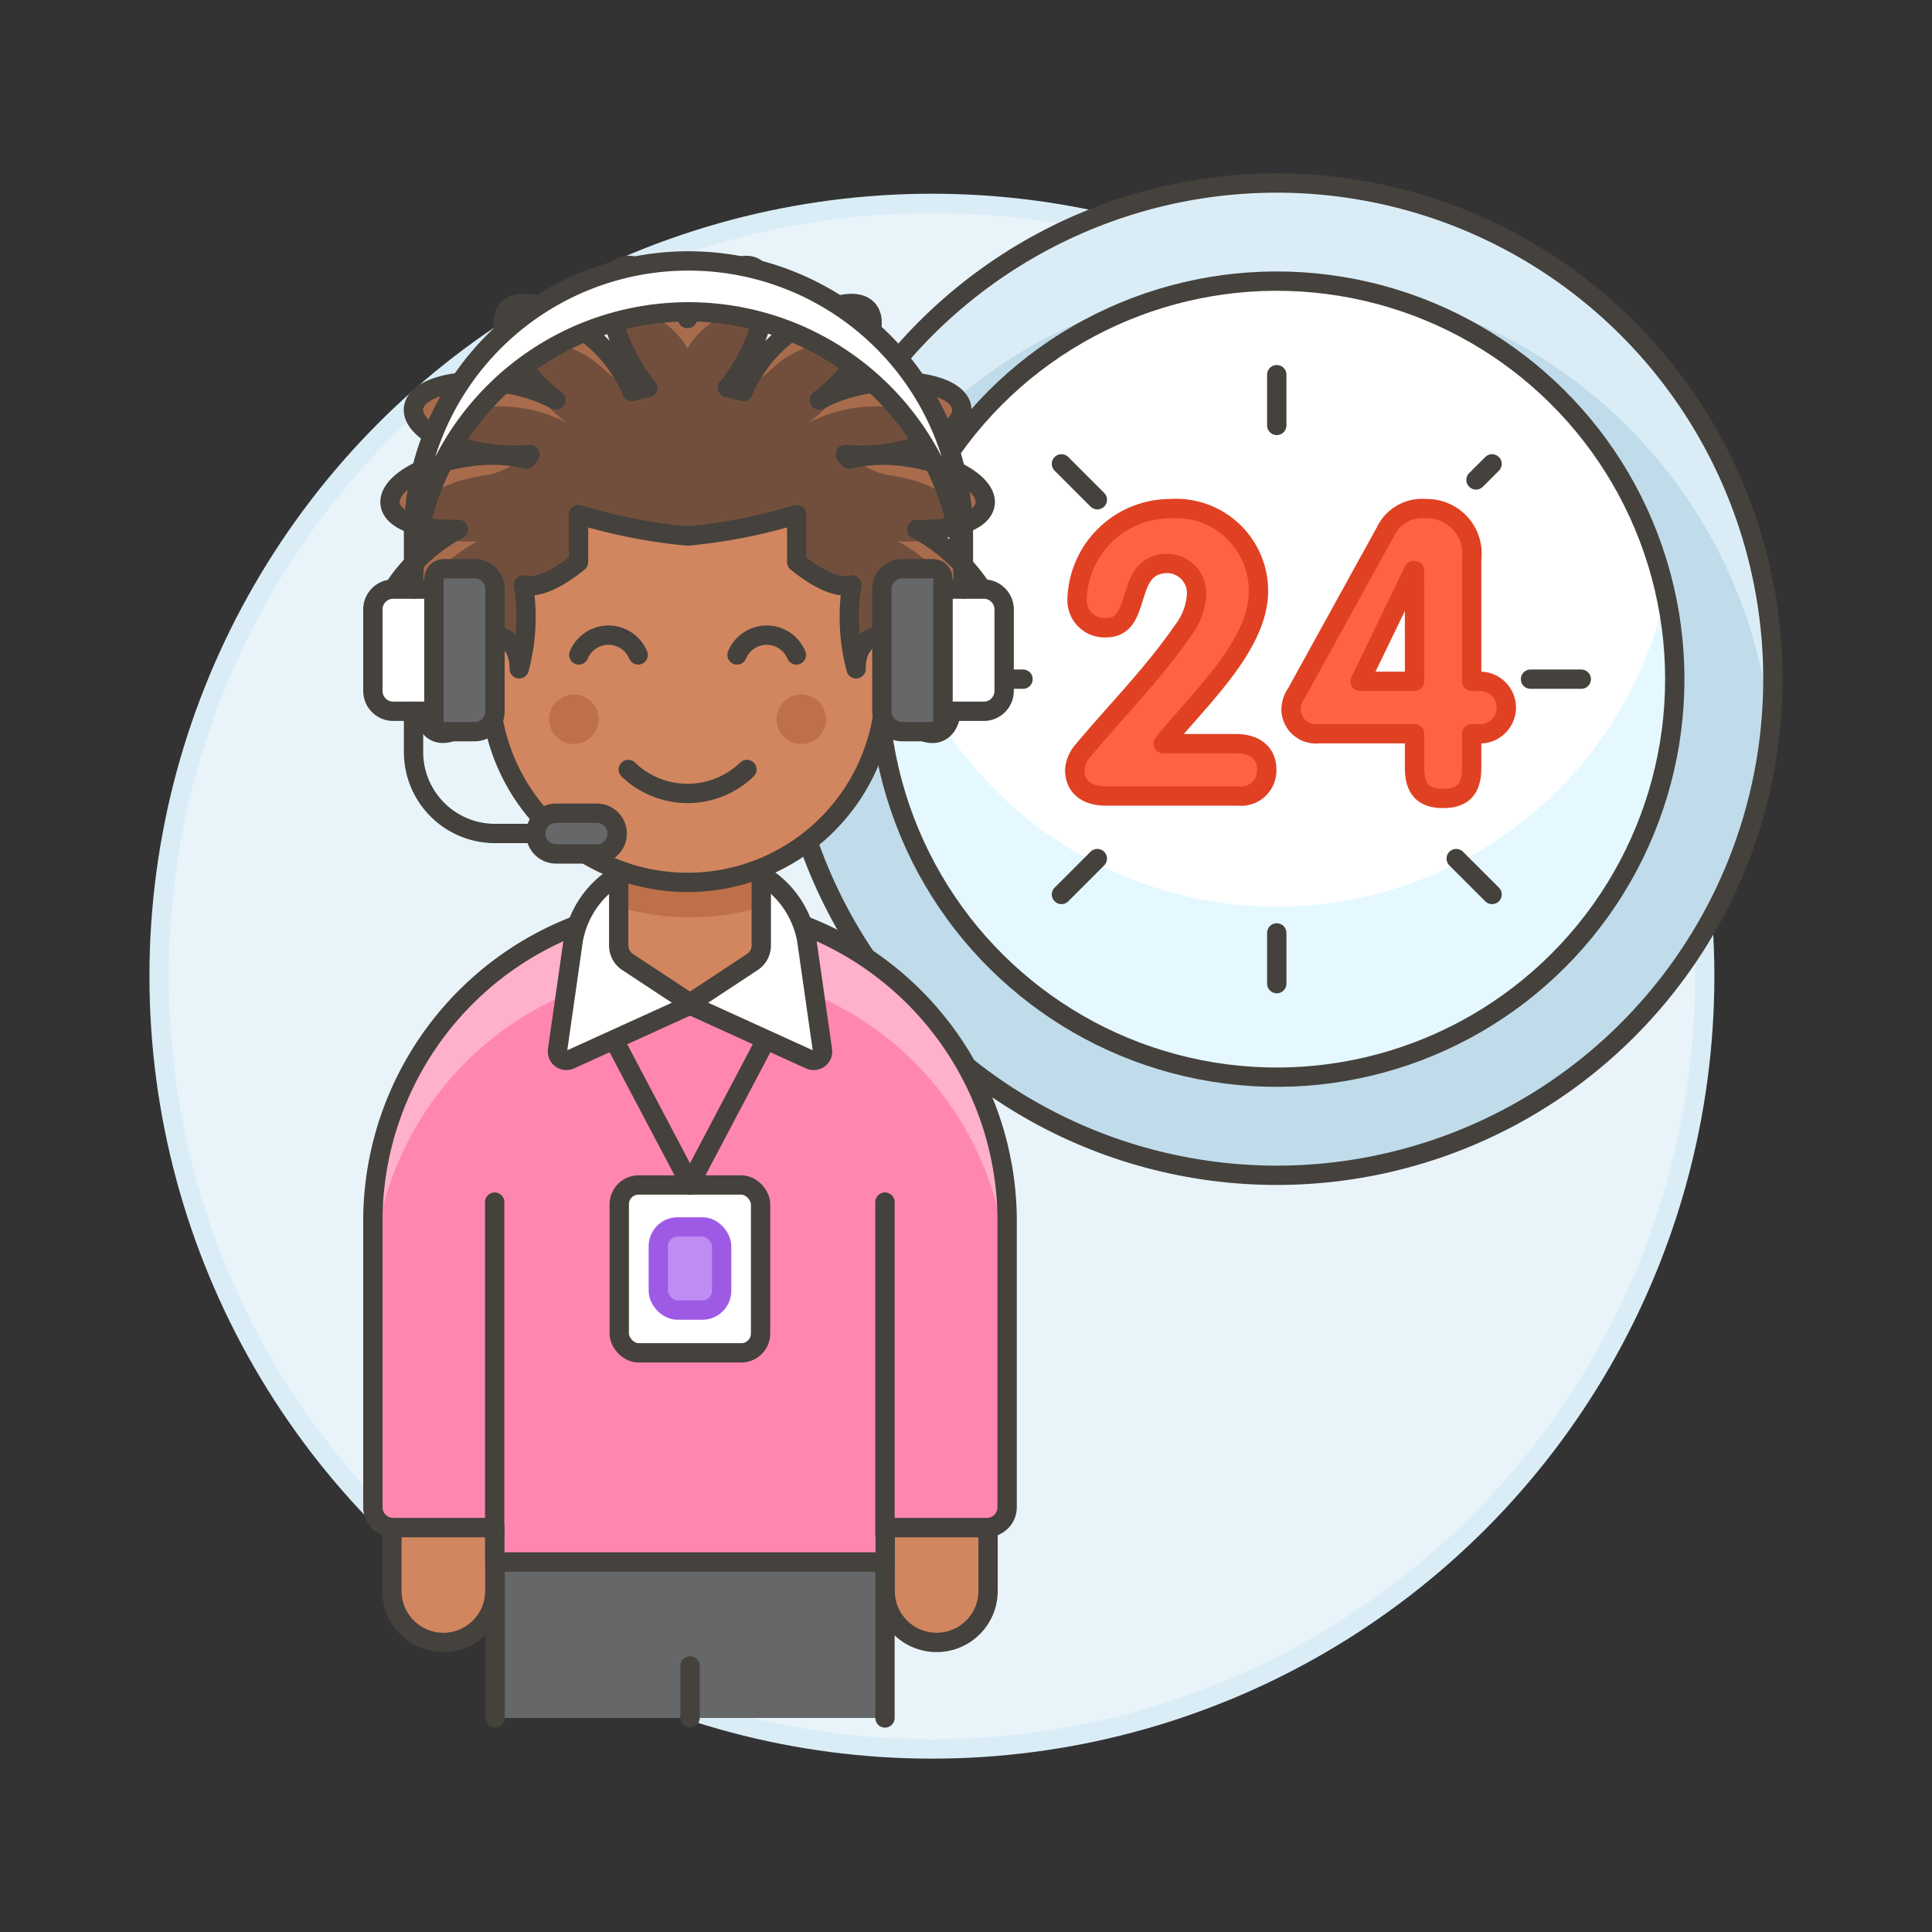
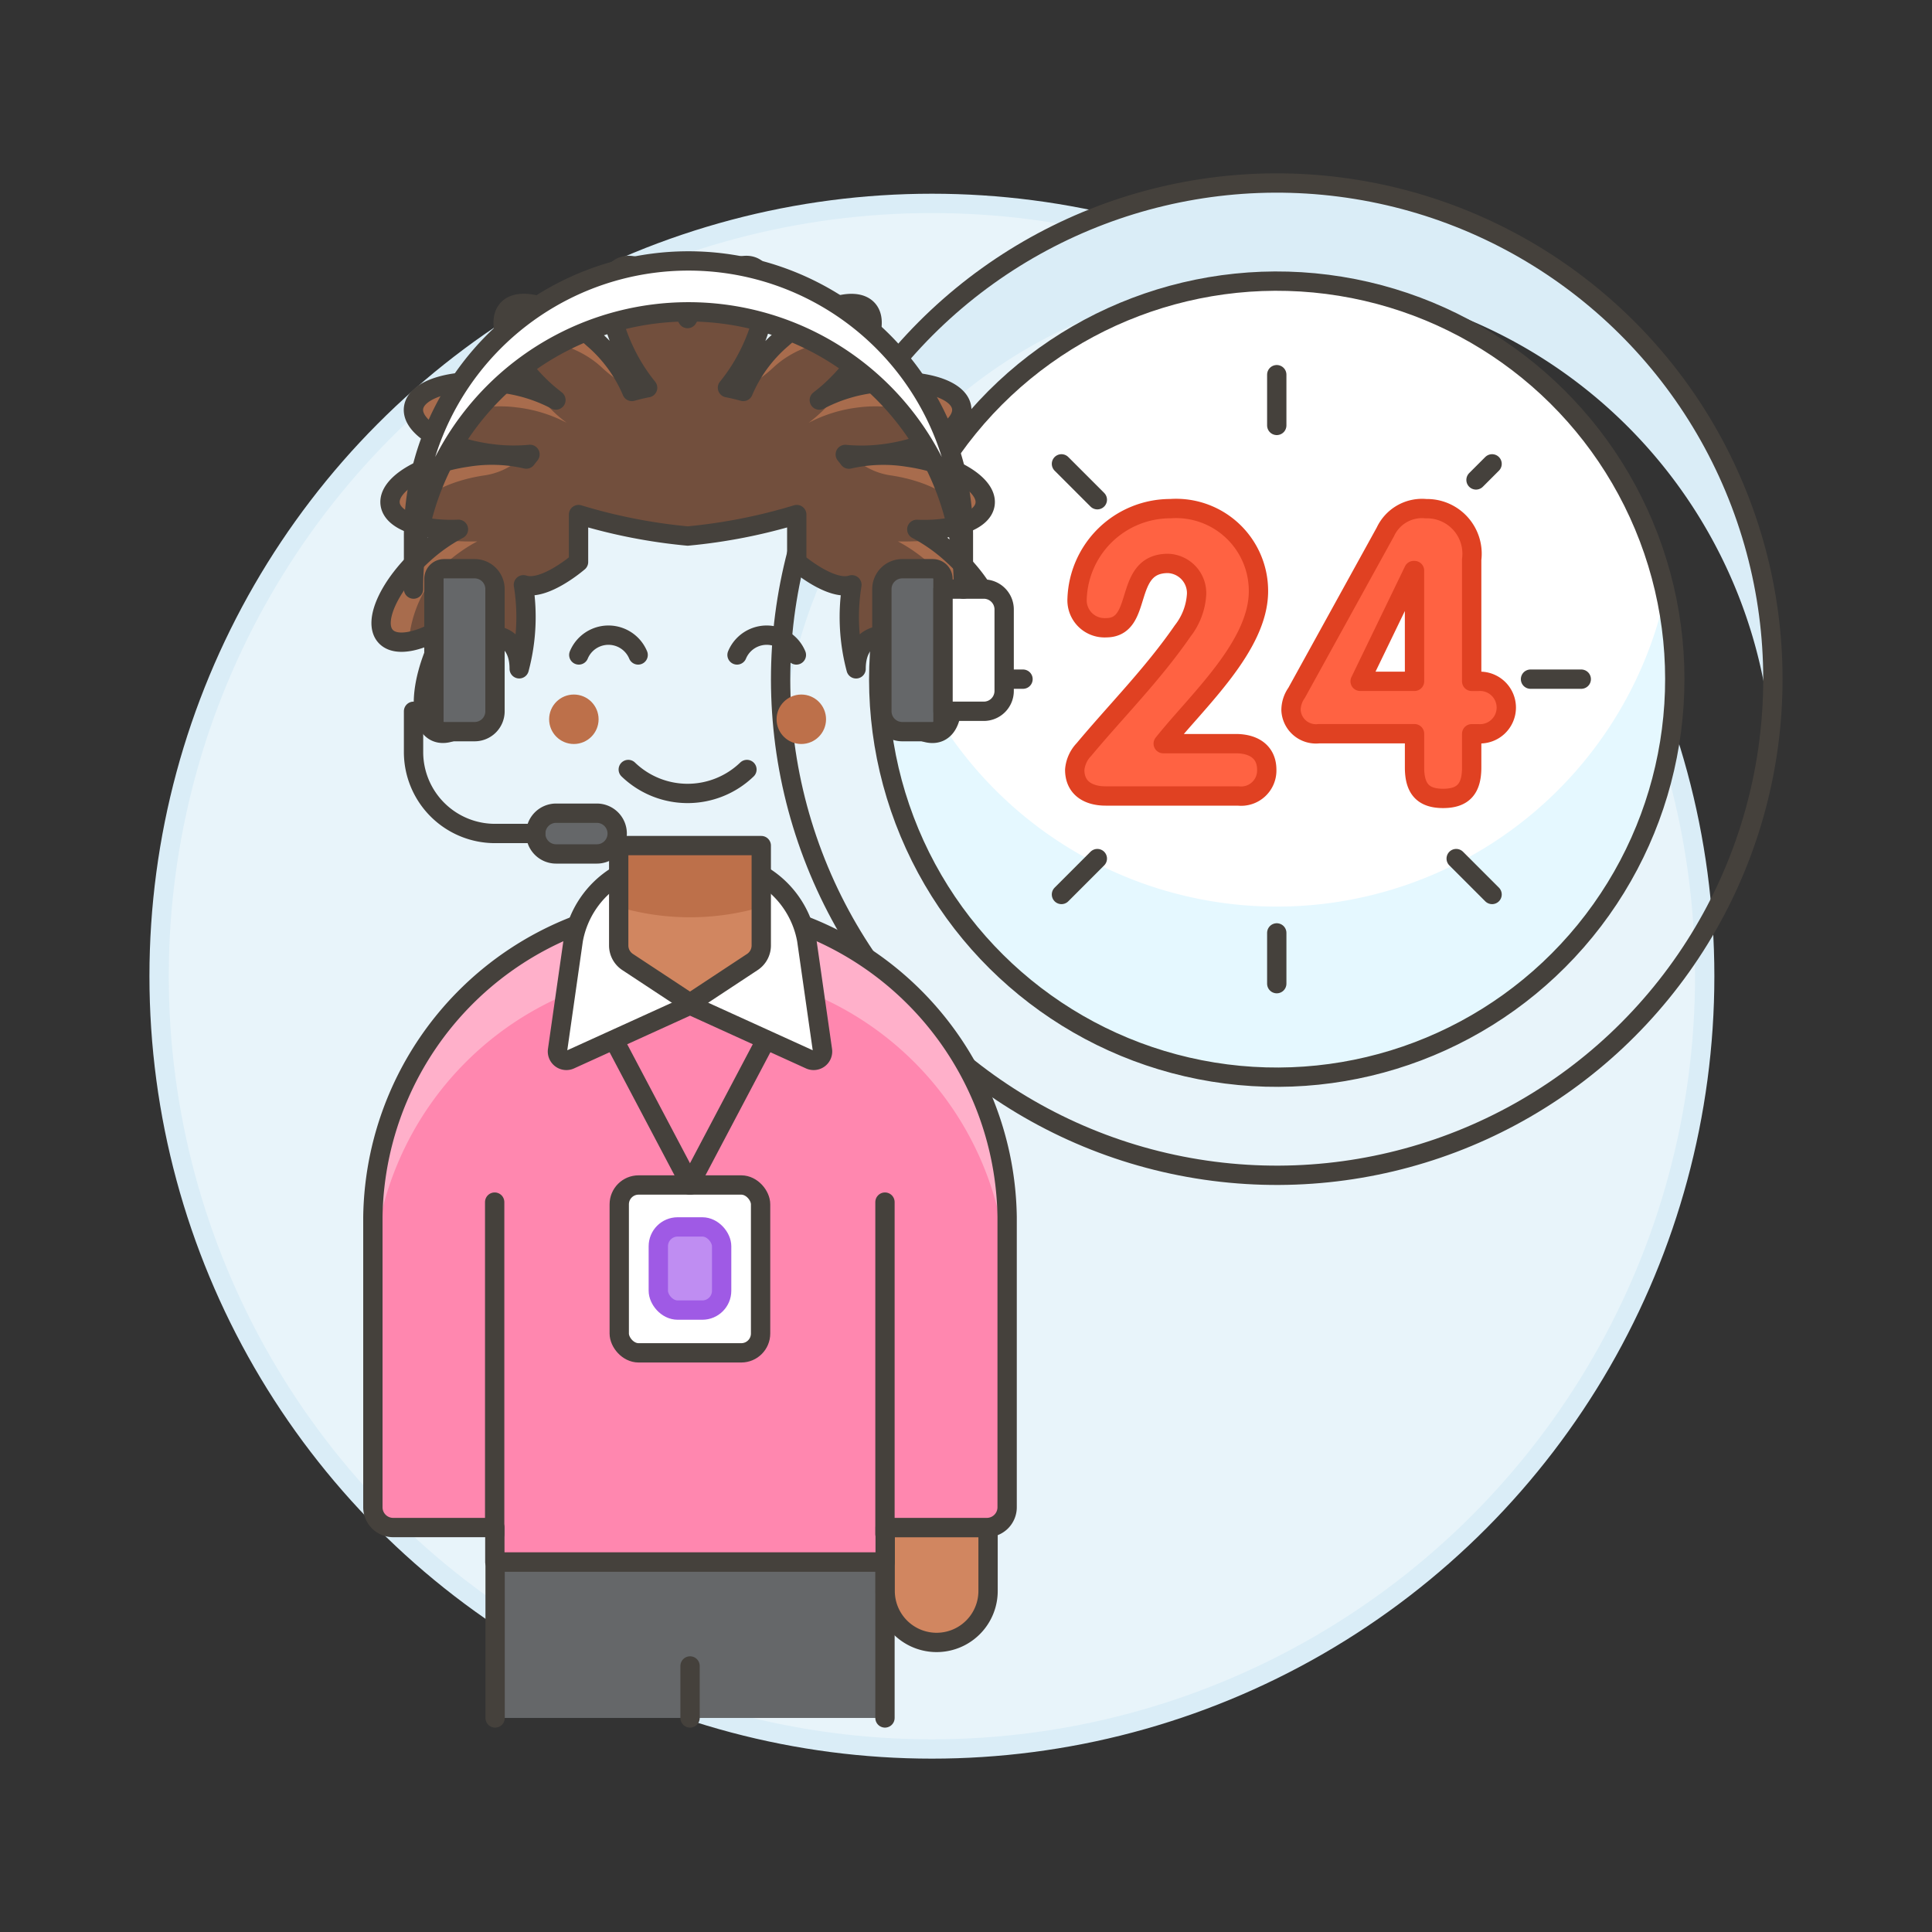
<svg xmlns="http://www.w3.org/2000/svg" viewBox="0 0 100 100">
  <rect x="0" y="0" width="100" height="100" fill="#333333" stroke="none" />
  <g class="nc-icon-wrapper">
    <defs />
    <circle class="a" cx="48.235" cy="50.527" r="40" fill="#e8f4fa" stroke="#daedf7" stroke-miterlimit="10" />
-     <circle class="b" cx="66.085" cy="35.153" r="25.68" transform="rotate(-80.783 66.085 35.153)" style="" fill="#c0dceb" />
    <path class="c" d="M66.085 14.551a25.683 25.683 0 0 1 25.556 23.141q.123-1.253.124-2.539a25.68 25.68 0 0 0-51.36 0q0 1.285.125 2.539a25.681 25.681 0 0 1 25.555-23.141z" style="" fill="#daedf7" />
    <circle class="d" cx="66.085" cy="35.153" r="25.68" transform="rotate(-80.783 66.085 35.153)" fill="none" stroke="#45413c" stroke-linecap="round" stroke-linejoin="round" />
    <circle class="e" cx="66.085" cy="35.153" r="20.602" transform="rotate(-80.783 66.085 35.153)" style="" fill="#fff" />
    <path class="f" d="M45.958 30.736a20.6 20.6 0 1 0 40.249-.024 20.593 20.593 0 0 1-40.238.027" style="" fill="#e5f8ff" />
    <path class="d" d="M66.085 50.914v-2.627" fill="none" stroke="#45413c" stroke-linecap="round" stroke-linejoin="round" />
    <path class="d" d="M66.085 19.393v2.627" fill="none" stroke="#45413c" stroke-linecap="round" stroke-linejoin="round" />
    <path class="d" d="M81.846 35.153h-2.627" fill="none" stroke="#45413c" stroke-linecap="round" stroke-linejoin="round" />
    <path class="d" d="M50.325 35.153h2.626" fill="none" stroke="#45413c" stroke-linecap="round" stroke-linejoin="round" />
    <path class="d" d="M54.941 46.298l1.857-1.858" fill="none" stroke="#45413c" stroke-linecap="round" stroke-linejoin="round" />
    <path class="d" d="M77.23 24.009l-.832.832" fill="none" stroke="#45413c" stroke-linecap="round" stroke-linejoin="round" />
    <path class="d" d="M77.23 46.298l-1.858-1.858" fill="none" stroke="#45413c" stroke-linecap="round" stroke-linejoin="round" />
    <path class="d" d="M54.941 24.009l1.857 1.857" fill="none" stroke="#45413c" stroke-linecap="round" stroke-linejoin="round" />
    <circle class="d" cx="66.085" cy="35.153" r="20.602" transform="rotate(-80.783 66.085 35.153)" fill="none" stroke="#45413c" stroke-linecap="round" stroke-linejoin="round" />
    <path class="g" d="M63.967 38.491c.9 0 1.6.41 1.6 1.355a1.326 1.326 0 0 1-1.476 1.354h-6.863c-.9 0-1.6-.411-1.6-1.357A1.717 1.717 0 0 1 56.1 38.8c1.7-2.035 3.554-3.884 5.116-6.144a3.4 3.4 0 0 0 .72-1.911 1.538 1.538 0 0 0-1.481-1.582c-2.363 0-1.232 3.329-3.205 3.329a1.422 1.422 0 0 1-1.5-1.5 4.832 4.832 0 0 1 4.829-4.665 4.266 4.266 0 0 1 4.559 4.273c0 2.856-3.184 5.692-4.93 7.891z" stroke-linejoin="round" fill="#ff6242" stroke="#e04122" />
    <path class="g" d="M68.262 37.977a1.292 1.292 0 0 1-1.439-1.213 1.55 1.55 0 0 1 .288-.9l4.6-8.343a2.091 2.091 0 0 1 2.1-1.192 2.331 2.331 0 0 1 2.363 2.63v6.308h.35a1.359 1.359 0 1 1 0 2.713h-.35v1.746c0 1.089-.431 1.6-1.479 1.6s-1.479-.514-1.479-1.6v-1.749zm4.952-8.445h-.042L70.4 35.264h2.816z" stroke-linejoin="round" fill="#ff6242" stroke="#e04122" />
    <g>
      <path class="h" d="M25.627 88.921v-8.074h20.179v8.074" stroke="#45413c" stroke-linecap="round" stroke-linejoin="round" fill="#656769" />
-       <path class="i" d="M20.285 82.349a2.663 2.663 0 0 0 5.326 0v-3.284h-5.326z" stroke="#45413c" stroke-linecap="round" stroke-linejoin="round" fill="#d18660" />
      <path class="i" d="M45.816 82.349a2.663 2.663 0 0 0 5.326 0v-3.284h-5.326z" stroke="#45413c" stroke-linecap="round" stroke-linejoin="round" fill="#d18660" />
      <path class="j" d="M51.08 79.065a1.05 1.05 0 0 0 1.049-1.05V63A16.416 16.416 0 0 0 19.3 63v15.015a1.05 1.05 0 0 0 1.049 1.05h5.264v1.782h20.203v-1.782z" style="" fill="#ff87af" />
      <path class="k" d="M35.713 46.584A16.415 16.415 0 0 0 19.3 63v3.714a16.416 16.416 0 1 1 32.831 0V63a16.415 16.415 0 0 0-16.418-16.416z" style="" fill="#ffb0ca" />
      <path class="d" d="M51.08 79.065a1.05 1.05 0 0 0 1.049-1.05V63A16.416 16.416 0 0 0 19.3 63v15.015a1.05 1.05 0 0 0 1.049 1.05h5.264v1.782h20.203v-1.782z" fill="none" stroke="#45413c" stroke-linecap="round" stroke-linejoin="round" />
      <path class="d" d="M25.604 79.403V62.221" fill="none" stroke="#45413c" stroke-linecap="round" stroke-linejoin="round" />
      <path class="d" d="M45.806 79.403V62.221" fill="none" stroke="#45413c" stroke-linecap="round" stroke-linejoin="round" />
      <path class="d" d="M35.717 88.921V86.23" fill="none" stroke="#45413c" stroke-linecap="round" stroke-linejoin="round" />
      <g>
        <rect class="l" x="32.052" y="61.335" width="7.316" height="8.688" rx="1" ry="1" stroke="#45413c" stroke-linecap="round" stroke-linejoin="round" fill="#fff" />
        <path class="d" d="M35.685 61.335l4.966-9.413" fill="none" stroke="#45413c" stroke-linecap="round" stroke-linejoin="round" />
        <path class="d" d="M35.742 61.335l-4.966-9.413" fill="none" stroke="#45413c" stroke-linecap="round" stroke-linejoin="round" />
        <rect class="m" x="34.074" y="63.505" width="3.278" height="4.305" rx="1" ry="1" stroke-miterlimit="10" fill="#bf8df2" stroke="#9f5ae5" />
        <path class="l" d="M41.922 54.845a.462.462 0 0 0 .649-.487l-.815-5.707a4.921 4.921 0 0 0-2.235-3.3h-7.613a4.921 4.921 0 0 0-2.235 3.3l-.815 5.707a.462.462 0 0 0 .649.487l6.209-2.823z" stroke="#45413c" stroke-linecap="round" stroke-linejoin="round" fill="#fff" />
        <g>
          <path class="n" d="M32.024 43.768v5.169a1.025 1.025 0 0 0 .456.853l3.234 2.132 3.233-2.132a1.025 1.025 0 0 0 .456-.853v-5.169z" style="" fill="#d18660" />
          <path class="o" d="M32.024 43.768v3.18a13.1 13.1 0 0 0 7.379 0v-3.18z" style="" fill="#bd704a" />
          <path class="d" d="M32.024 43.768v5.169a1.025 1.025 0 0 0 .456.853l3.234 2.132 3.233-2.132a1.025 1.025 0 0 0 .456-.853v-5.169z" fill="none" stroke="#45413c" stroke-linecap="round" stroke-linejoin="round" />
        </g>
      </g>
      <g>
-         <path class="i" d="M45.827 32.878v-2.559a10.237 10.237 0 1 0-20.474 0v2.559a2.048 2.048 0 1 0 0 4.095c.043 0 .083-.01.125-.012a10.224 10.224 0 0 0 20.223 0c.043 0 .083.012.126.012a2.048 2.048 0 0 0 0-4.095z" stroke="#45413c" stroke-linecap="round" stroke-linejoin="round" fill="#d18660" />
        <circle class="o" cx="29.703" cy="37.229" r="1.28" style="" fill="#bd704a" />
        <circle class="o" cx="41.476" cy="37.229" r="1.28" style="" fill="#bd704a" />
        <path class="d" d="M38.661 39.829a4.425 4.425 0 0 1-6.142 0" fill="none" stroke="#45413c" stroke-linecap="round" stroke-linejoin="round" />
        <path class="d" d="M33.03 33.9a1.663 1.663 0 0 0-3.071 0" fill="none" stroke="#45413c" stroke-linecap="round" stroke-linejoin="round" />
        <path class="d" d="M41.22 33.9a1.663 1.663 0 0 0-3.071 0" fill="none" stroke="#45413c" stroke-linecap="round" stroke-linejoin="round" />
        <g>
          <path class="p" d="M49.275 28.685a8.885 8.885 0 0 0-1.821-1.285c1.9.08 3.409-.437 3.533-1.3.145-1.006-1.643-2.1-3.993-2.436a7.956 7.956 0 0 0-3.053.1 9.212 9.212 0 0 0-.19-.242 8.947 8.947 0 0 0 1.992-.035c2.356-.3 4.161-1.361 4.033-2.37s-2.142-1.586-4.5-1.286a8.039 8.039 0 0 0-2.868.878c.181-.141.362-.285.54-.445 1.765-1.589 2.643-3.49 1.962-4.246s-2.663-.082-4.428 1.507a7.383 7.383 0 0 0-2.011 2.737c-.269-.074-.54-.141-.817-.193a9.178 9.178 0 0 0 1.032-1.572c1.1-2.106 1.252-4.194.349-4.664-.857-.446-2.36.732-3.447 2.656-1.088-1.924-2.59-3.1-3.447-2.656-.9.47-.747 2.558.349 4.664a9.176 9.176 0 0 0 1.031 1.572c-.277.052-.547.119-.816.193a7.387 7.387 0 0 0-2.005-2.74c-1.764-1.589-3.747-2.264-4.428-1.507s.2 2.657 1.962 4.246c.178.16.359.3.54.445a8.026 8.026 0 0 0-2.868-.878c-2.356-.3-4.369.276-4.5 1.286s1.678 2.07 4.033 2.37a8.956 8.956 0 0 0 1.993.035c-.065.079-.128.16-.191.242a7.95 7.95 0 0 0-3.052-.1c-2.351.339-4.139 1.43-3.994 2.436.124.863 1.629 1.38 3.534 1.3a8.885 8.885 0 0 0-1.821 1.286c-1.76 1.593-2.633 3.5-1.95 4.251.542.6 1.9.283 3.32-.665a9.49 9.49 0 0 0-.522.932c-1.033 2.14-1.126 4.231-.209 4.674.565.273 1.382-.145 2.167-1.007a2.048 2.048 0 0 1 .642-3.992c1.023 0 1.518.7 1.518 1.741a10.407 10.407 0 0 0 .218-4.35c1.079.36 2.853-1.179 2.853-1.179v-2.454a28.435 28.435 0 0 0 5.648 1.111 28.437 28.437 0 0 0 5.647-1.111v2.456s1.775 1.539 2.854 1.179a10.417 10.417 0 0 0 .217 4.35c0-1.042.495-1.741 1.519-1.741a2.048 2.048 0 0 1 .642 3.992c.785.862 1.6 1.28 2.167 1.007.917-.443.823-2.534-.21-4.674a9.486 9.486 0 0 0-.521-.932c1.418.948 2.778 1.264 3.32.665.68-.753-.193-2.658-1.953-4.251z" style="" fill="#724f3d" />
          <path class="q" d="M23.305 33.39c.148-.306-.168-.756 0-1.023-.039.026-.088.056-.145.091-.143.236-.28.483-.407.745-1.033 2.14-1.126 4.231-.209 4.674a1.049 1.049 0 0 0 .835-.008 5.842 5.842 0 0 1-.074-4.479z" style="" fill="#a86c4d" />
          <path class="q" d="M22.808 27.961a9.386 9.386 0 0 0-.9.724c-1.76 1.593-2.633 3.5-1.95 4.251a1.279 1.279 0 0 0 1.2.273 6.374 6.374 0 0 1 1.876-4.009 8.151 8.151 0 0 1 1.67-1.178c-.412.018-1.177-.008-1.896-.061z" style="" fill="#a86c4d" />
          <path class="q" d="M26.976 23.7a8.324 8.324 0 0 0-2.79-.037c-2.351.339-4.139 1.43-3.994 2.436.066.455.515.814 1.2 1.039.038-.166.068-.3.067-.307-.133-.923 1.507-1.922 3.661-2.232a3.552 3.552 0 0 0 1.856-.899z" style="" fill="#a86c4d" />
          <path class="q" d="M32.641 20.092a7.642 7.642 0 0 0-1.946-2.57c-1.764-1.589-3.747-2.264-4.428-1.507-.365.405-.281 1.141.147 1.981.681-.648 3.092-.457 4.679.972a7.3 7.3 0 0 0 1.548 1.124z" style="" fill="#a86c4d" />
          <path class="q" d="M28.832 21.48a8.52 8.52 0 0 1-1.132-1.245 9.112 9.112 0 0 0-1.794-.407c-2.356-.3-4.369.276-4.5 1.286a1.306 1.306 0 0 0 .589 1.106c.7-.755 2.878-1.37 4.706-1.138a7.406 7.406 0 0 1 2.629.8 8.048 8.048 0 0 1-.498-.402z" style="" fill="#a86c4d" />
          <path class="q" d="M47.874 33.39c-.148-.306.168-.756 0-1.023.039.026.088.056.146.091.142.236.279.483.406.745 1.033 2.14 1.127 4.231.21 4.674a1.051 1.051 0 0 1-.836-.008 5.838 5.838 0 0 0 .074-4.479z" style="" fill="#a86c4d" />
          <path class="q" d="M48.371 27.961a9.4 9.4 0 0 1 .9.724c1.76 1.593 2.633 3.5 1.95 4.251a1.28 1.28 0 0 1-1.2.273 6.372 6.372 0 0 0-1.875-4.009 8.206 8.206 0 0 0-1.67-1.178c.411.018 1.177-.008 1.895-.061z" style="" fill="#a86c4d" />
          <path class="q" d="M44.2 23.7a8.329 8.329 0 0 1 2.791-.037c2.35.339 4.138 1.43 3.993 2.436-.065.455-.515.814-1.2 1.039-.038-.166-.069-.3-.068-.307.133-.923-1.506-1.922-3.661-2.232A3.556 3.556 0 0 1 44.2 23.7z" style="" fill="#a86c4d" />
-           <path class="q" d="M39.037 13.83c-.857-.446-2.36.732-3.447 2.656-1.088-1.924-2.59-3.1-3.447-2.656-.519.27-.688 1.073-.53 2.108.879-.295 3.025.4 3.977 2.1.952-1.693 3.1-2.393 3.977-2.1.158-1.038-.012-1.838-.53-2.108z" style="" fill="#a86c4d" />
          <path class="q" d="M38.539 20.092a7.637 7.637 0 0 1 1.945-2.57c1.765-1.589 3.748-2.264 4.428-1.507.366.405.282 1.141-.147 1.981-.68-.648-3.092-.457-4.678.972a7.327 7.327 0 0 1-1.548 1.124z" style="" fill="#a86c4d" />
          <path class="q" d="M42.347 21.48a8.409 8.409 0 0 0 1.137-1.245 9.129 9.129 0 0 1 1.794-.407c2.356-.3 4.37.276 4.5 1.286a1.3 1.3 0 0 1-.589 1.106c-.7-.755-2.877-1.37-4.7-1.138a7.4 7.4 0 0 0-2.629.8c.159-.125.324-.256.487-.402z" style="" fill="#a86c4d" />
          <path class="d" d="M49.275 28.685a8.885 8.885 0 0 0-1.821-1.285c1.9.08 3.409-.437 3.533-1.3.145-1.006-1.643-2.1-3.993-2.436a7.956 7.956 0 0 0-3.053.1 9.212 9.212 0 0 0-.19-.242 8.947 8.947 0 0 0 1.992-.035c2.356-.3 4.161-1.361 4.033-2.37s-2.142-1.586-4.5-1.286a8.039 8.039 0 0 0-2.868.878c.181-.141.362-.285.54-.445 1.765-1.589 2.643-3.49 1.962-4.246s-2.663-.082-4.428 1.507a7.383 7.383 0 0 0-2.011 2.737c-.269-.074-.54-.141-.817-.193a9.178 9.178 0 0 0 1.032-1.572c1.1-2.106 1.252-4.194.349-4.664-.857-.446-2.36.732-3.447 2.656-1.088-1.924-2.59-3.1-3.447-2.656-.9.47-.747 2.558.349 4.664a9.176 9.176 0 0 0 1.031 1.572c-.277.052-.547.119-.816.193a7.387 7.387 0 0 0-2.005-2.74c-1.764-1.589-3.747-2.264-4.428-1.507s.2 2.657 1.962 4.246c.178.16.359.3.54.445a8.026 8.026 0 0 0-2.868-.878c-2.356-.3-4.369.276-4.5 1.286s1.678 2.07 4.033 2.37a8.956 8.956 0 0 0 1.993.035c-.065.079-.128.16-.191.242a7.95 7.95 0 0 0-3.052-.1c-2.351.339-4.139 1.43-3.994 2.436.124.863 1.629 1.38 3.534 1.3a8.885 8.885 0 0 0-1.821 1.286c-1.76 1.593-2.633 3.5-1.95 4.251.542.6 1.9.283 3.32-.665a9.49 9.49 0 0 0-.522.932c-1.033 2.14-1.126 4.231-.209 4.674.565.273 1.382-.145 2.167-1.007a2.048 2.048 0 0 1 .642-3.992c1.023 0 1.518.7 1.518 1.741a10.407 10.407 0 0 0 .218-4.35c1.079.36 2.853-1.179 2.853-1.179v-2.454a28.435 28.435 0 0 0 5.648 1.111 28.437 28.437 0 0 0 5.647-1.111v2.456s1.775 1.539 2.854 1.179a10.417 10.417 0 0 0 .217 4.35c0-1.042.495-1.741 1.519-1.741a2.048 2.048 0 0 1 .642 3.992c.785.862 1.6 1.28 2.167 1.007.917-.443.823-2.534-.21-4.674a9.486 9.486 0 0 0-.521-.932c1.418.948 2.778 1.264 3.32.665.68-.753-.193-2.658-1.953-4.251z" fill="none" stroke="#45413c" stroke-linecap="round" stroke-linejoin="round" />
        </g>
        <g>
          <path class="h" d="M24.567 37.87h-1.581a.527.527 0 0 1-.527-.527v-7.379a.527.527 0 0 1 .527-.527h1.581a1.054 1.054 0 0 1 1.054 1.054v6.325a1.054 1.054 0 0 1-1.054 1.054z" stroke="#45413c" stroke-linecap="round" stroke-linejoin="round" fill="#656769" />
-           <path class="l" d="M20.35 36.816h2.109v-6.325H20.35a1.054 1.054 0 0 0-1.05 1.054v4.217a1.054 1.054 0 0 0 1.05 1.054z" stroke="#45413c" stroke-linecap="round" stroke-linejoin="round" fill="#fff" />
          <path class="h" d="M46.7 37.87h1.581a.527.527 0 0 0 .527-.527v-7.379a.527.527 0 0 0-.527-.527H46.7a1.054 1.054 0 0 0-1.054 1.054v6.325A1.054 1.054 0 0 0 46.7 37.87z" stroke="#45413c" stroke-linecap="round" stroke-linejoin="round" fill="#656769" />
          <path class="l" d="M51.975 35.762a1.054 1.054 0 0 1-1.054 1.054h-2.109v-6.325h2.109a1.054 1.054 0 0 1 1.054 1.054z" stroke="#45413c" stroke-linecap="round" stroke-linejoin="round" fill="#fff" />
          <path class="l" d="M49.866 30.491a14.231 14.231 0 1 0-28.461 0v-2.635a14.231 14.231 0 1 1 28.461 0z" stroke="#45413c" stroke-linecap="round" stroke-linejoin="round" fill="#fff" />
          <path class="h" d="M30.892 44.2h-2.108a1.054 1.054 0 0 1-1.055-1.054 1.055 1.055 0 0 1 1.055-1.055h2.108a1.054 1.054 0 0 1 1.054 1.055 1.054 1.054 0 0 1-1.054 1.054z" stroke="#45413c" stroke-linecap="round" stroke-linejoin="round" fill="#656769" />
          <path class="d" d="M27.729 43.141h-2.108a4.216 4.216 0 0 1-4.216-4.217v-2.108" fill="none" stroke="#45413c" stroke-linecap="round" stroke-linejoin="round" />
        </g>
      </g>
    </g>
  </g>
</svg>